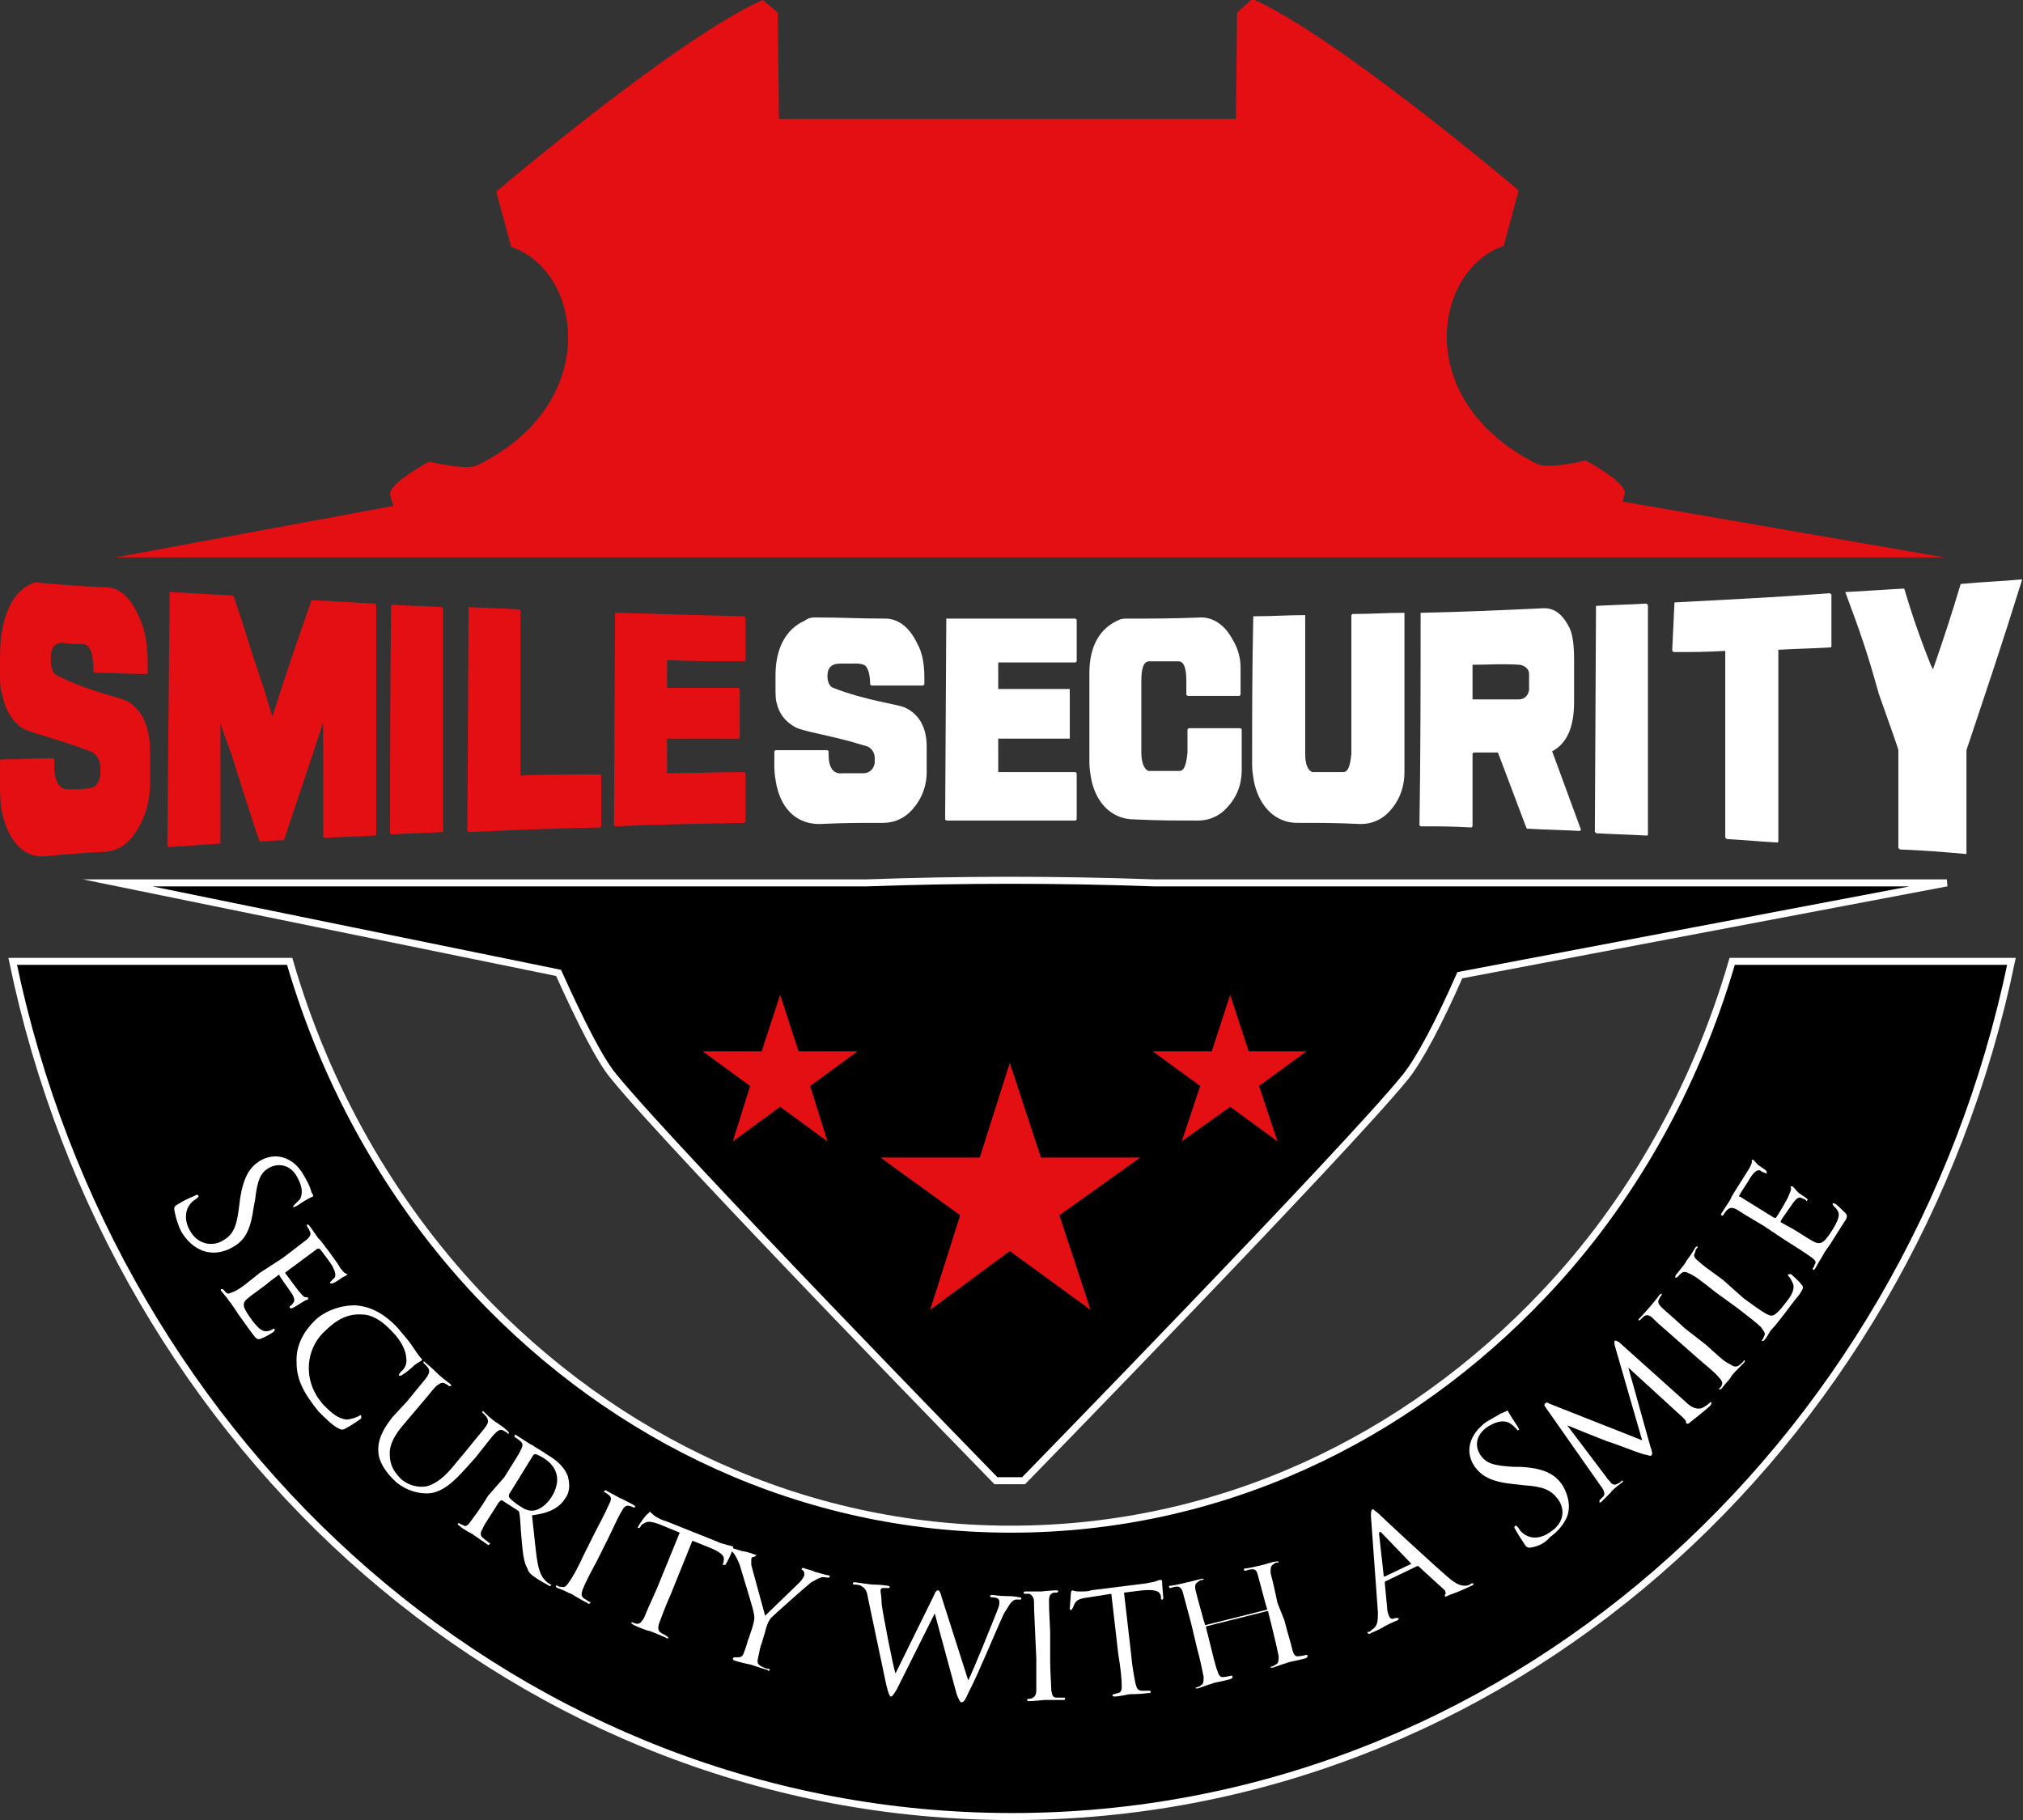
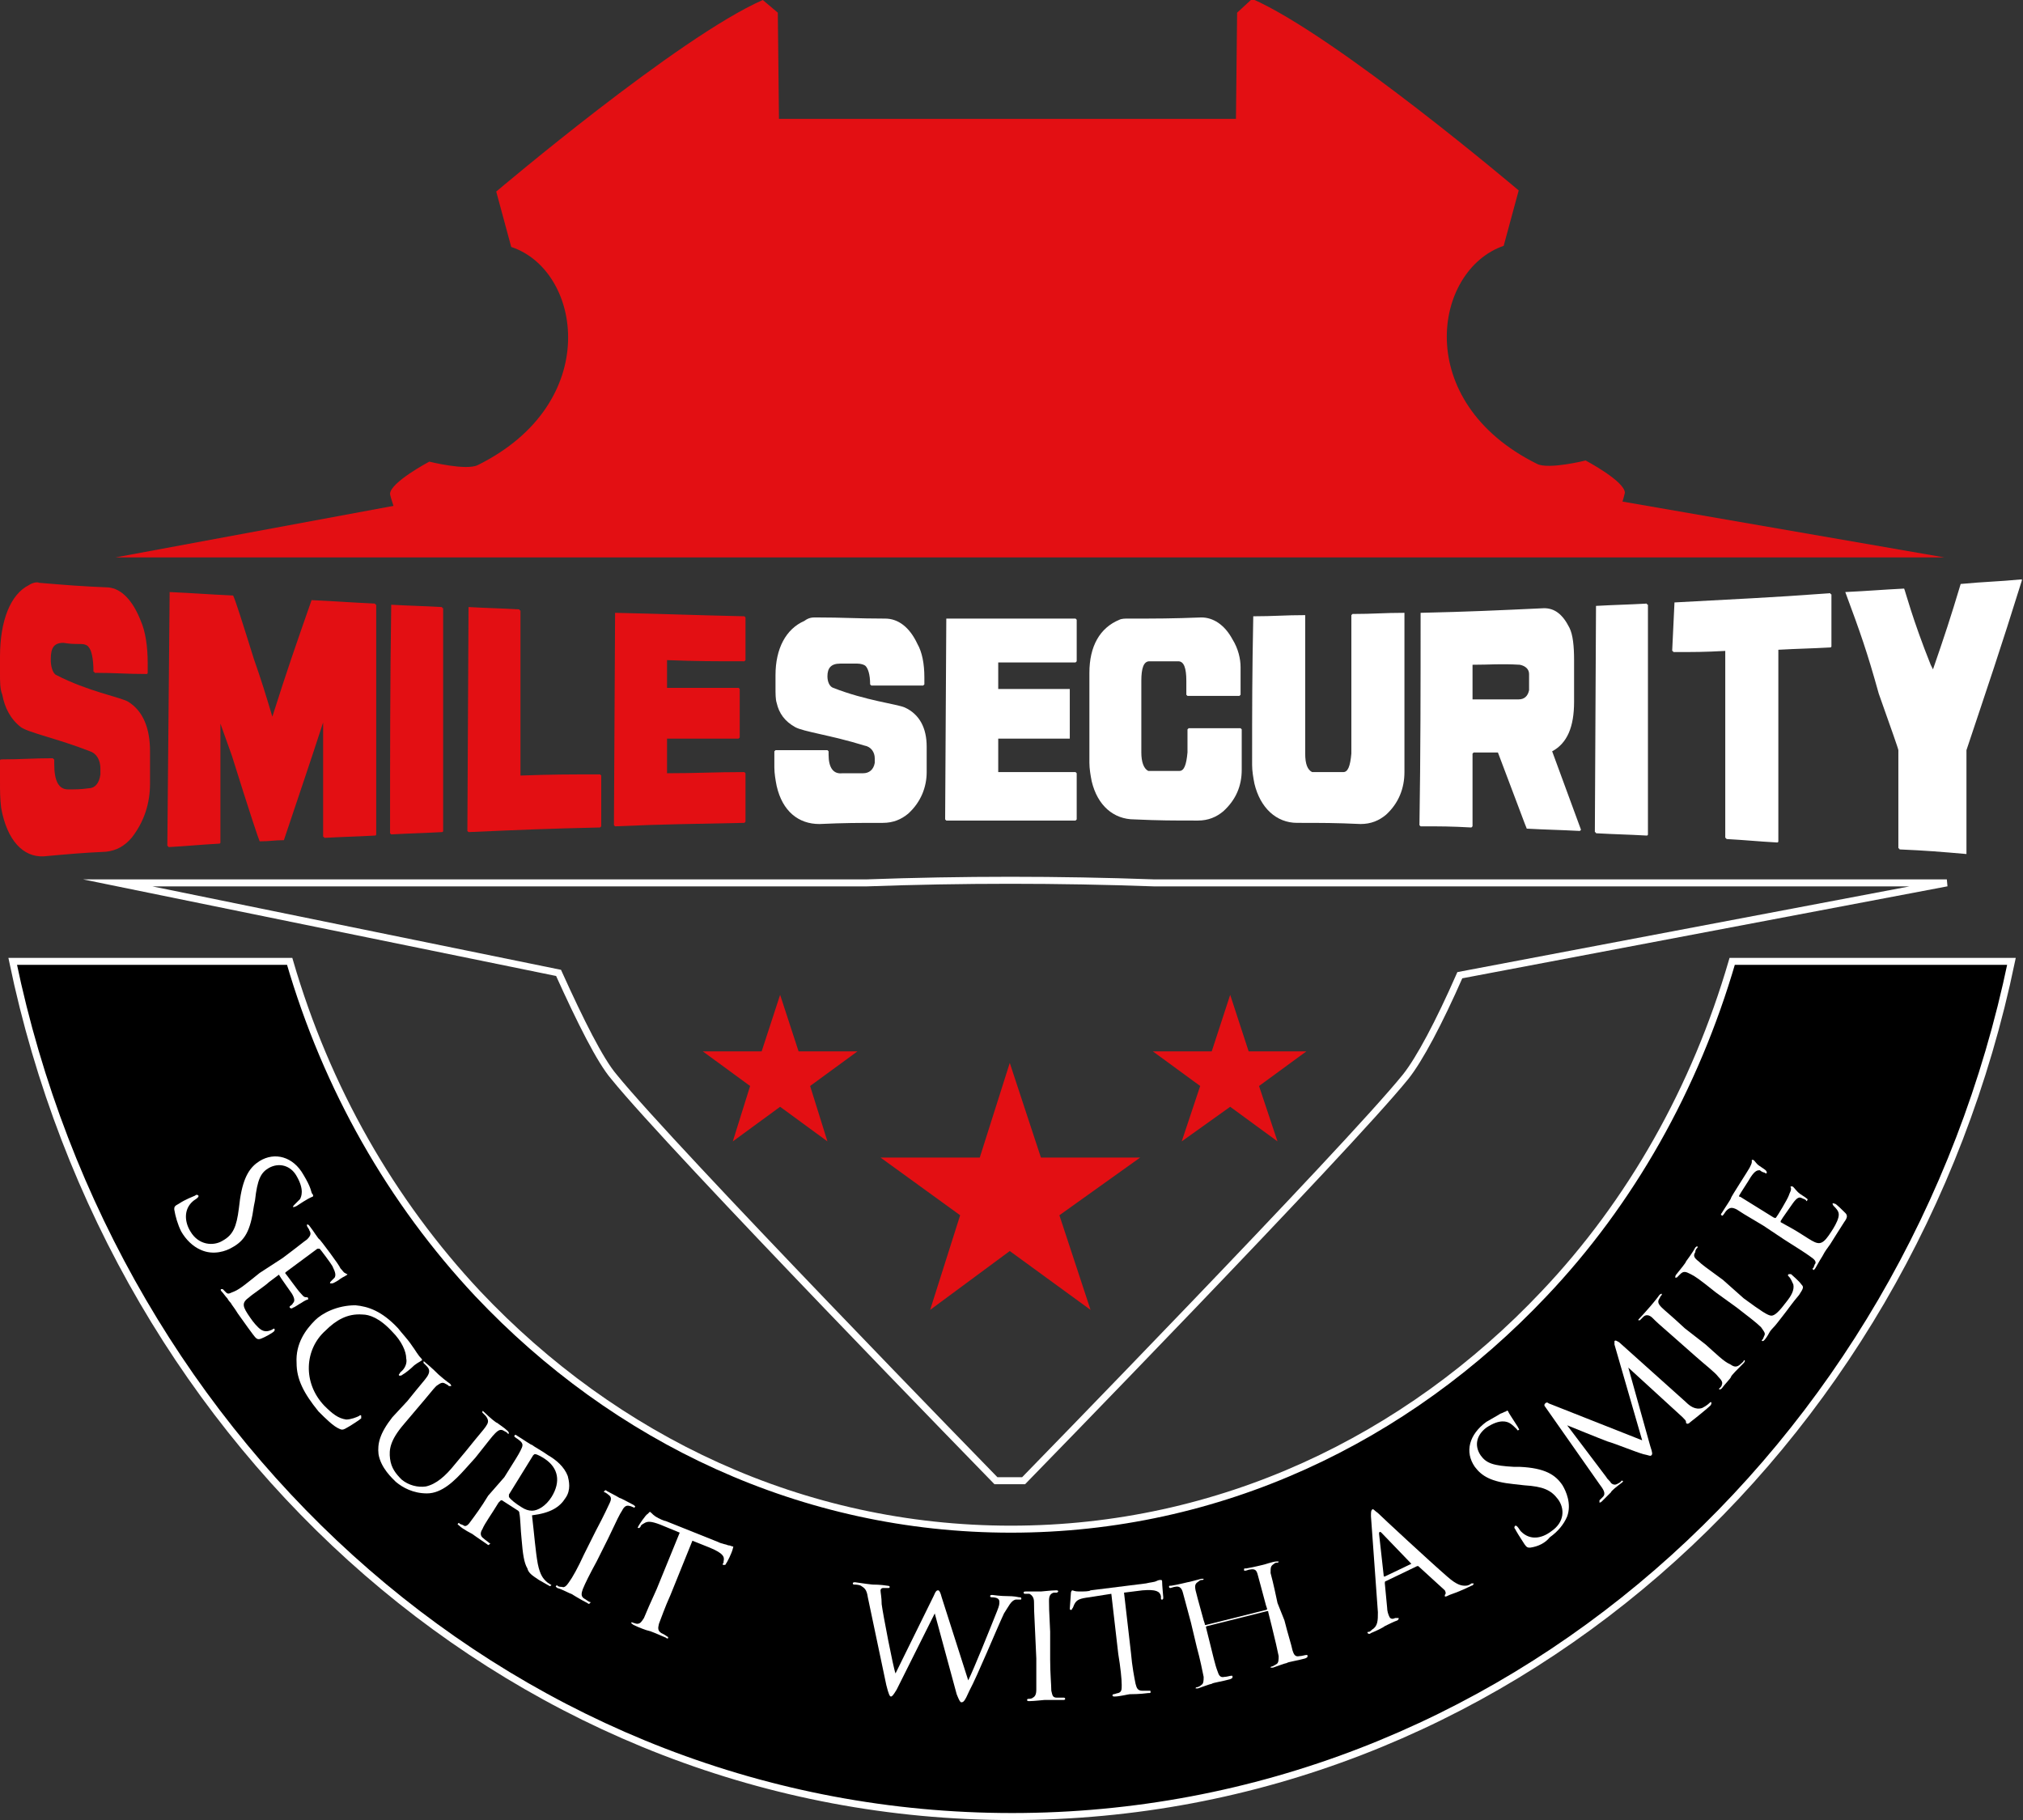
<svg xmlns="http://www.w3.org/2000/svg" xmlns:xlink="http://www.w3.org/1999/xlink" version="1.1" id="Laag_1" x="0px" y="0px" viewBox="0 0 175.3 157.7" style="enable-background:new 0 0 175.3 157.7;" xml:space="preserve">
  <rect x="0" y="0" width="175.3" height="157.7" fill="#333333" stroke="none" />
  <style type="text/css">
	.st0{clip-path:url(#SVGID_2_);fill:#E30F13;}
	.st1{clip-path:url(#SVGID_2_);fill:#FFFFFF;}
	.st2{fill:#E30F13;}
	.st3{clip-path:url(#SVGID_4_);}
	.st4{clip-path:url(#SVGID_4_);fill:none;stroke:#FFFFFF;stroke-width:0.607;stroke-miterlimit:10;}
	.st5{clip-path:url(#SVGID_6_);}
	.st6{clip-path:url(#SVGID_6_);fill:none;stroke:#FFFFFF;stroke-width:0.607;stroke-miterlimit:10;}
	.st7{clip-path:url(#SVGID_6_);fill:#FFFFFF;}
</style>
  <g>
    <defs>
      <rect id="SVGID_1_" width="175.3" height="157.7" />
    </defs>
    <clipPath id="SVGID_2_">
      <use xlink:href="#SVGID_1_" style="overflow:visible;" />
    </clipPath>
    <path class="st0" d="M3.4,50.5c2.4,0.2,3.6,0.3,6,0.4c1.1,0.1,2.1,1.1,2.8,2.9c0.4,0.9,0.6,2.2,0.6,3.7v0.8c0,0,0,0.1-0.1,0.1   c-1.8,0-2.7-0.1-4.5-0.1c0,0,0-0.1-0.1-0.1c0-1.2-0.2-1.9-0.4-2.1c-0.1-0.2-0.4-0.3-0.7-0.3c-0.6,0-0.9,0-1.5-0.1   c-0.8,0-1.1,0.4-1.1,1.4v0.1c0,0.6,0.2,1.2,0.5,1.3c2.7,1.4,5.5,1.9,6.2,2.3c1.3,0.8,1.9,2.3,1.9,4.3c0,1.1,0,1.7,0,2.8   c0,1.7-0.5,3.3-1.6,4.7c-0.6,0.7-1.3,1.1-2.2,1.2C7.1,73.9,6,74,3.8,74.2c-1.8,0.1-3.2-1.4-3.7-4.2C0,69.2,0,68.5,0,67.7v-1.8   c0,0,0-0.1,0.1-0.1c1.8,0,2.7-0.1,4.5-0.1c0,0,0,0.1,0.1,0.1c0,0.2,0,0.2,0,0.4c0,1.5,0.4,2.2,1.2,2.2c0.7,0,1.1,0,1.8-0.1   c0.5,0,0.9-0.4,1-1.2c0-0.2,0-0.3,0-0.5c0-0.7-0.3-1.3-0.9-1.5c-2.8-1.1-5.3-1.6-6-2.1c-0.9-0.7-1.4-1.7-1.6-2.8   C0,59.7,0,59.1,0,58.4v-1.5c0-3.1,0.9-5.4,2.5-6.2C2.8,50.5,3.2,50.4,3.4,50.5" />
    <path class="st0" d="M14.7,51.3c2.2,0.1,3.3,0.2,5.5,0.3c0.2,0.4,0.8,2.3,1.8,5.5c0.7,2,1,3,1.6,5c0,0,0,0,0,0   C24.9,58,25.6,56,27,52c2.2,0.1,3.3,0.2,5.5,0.3c0,0,0,0.1,0.1,0.1c0,6.6,0,13.3,0,19.9c0,0,0,0.1-0.1,0.1   c-1.8,0.1-2.6,0.1-4.4,0.2c0,0,0-0.1-0.1-0.1v-9.9c0,0,0,0,0,0c-1.3,4-2,6-3.4,10.2c-0.8,0-1.2,0.1-2.1,0.1   c-0.1-0.2-0.9-2.6-2.4-7.4c-0.4-1.1-0.6-1.7-1-2.8V73c0,0,0,0.1-0.1,0.1c-1.8,0.1-2.6,0.2-4.4,0.3c0,0,0-0.1-0.1-0.1L14.7,51.3   C14.7,51.3,14.7,51.3,14.7,51.3" />
    <path class="st0" d="M33.9,52.4c1.8,0.1,2.6,0.1,4.4,0.2c0,0,0,0.1,0.1,0.1V72c0,0,0,0.1-0.1,0.1c-1.8,0.1-2.6,0.1-4.4,0.2   c0,0,0,0-0.1-0.1C33.8,65.7,33.8,59.1,33.9,52.4C33.8,52.4,33.8,52.4,33.9,52.4" />
    <path class="st0" d="M40.6,52.6c1.8,0.1,2.6,0.1,4.4,0.2c0,0,0,0.1,0.1,0.1v14.3c2.8-0.1,4.1-0.1,6.9-0.1c0,0,0,0,0.1,0.1v4.4   c0,0,0,0-0.1,0.1c-4.6,0.1-6.8,0.2-11.4,0.4c0,0,0,0-0.1-0.1L40.6,52.6C40.6,52.7,40.6,52.7,40.6,52.6" />
    <path class="st0" d="M53.3,53.1c4.5,0.1,6.7,0.2,11.2,0.3c0,0,0,0,0.1,0.1v3.7c0,0,0,0-0.1,0.1c-2.7,0-4,0-6.7-0.1v2.4   c2.5,0,3.7,0,6.2,0c0,0,0,0,0.1,0.1v4.2c0,0,0,0-0.1,0.1c-2.5,0-3.7,0-6.2,0c0,1.2,0,1.8,0,3c2.7,0,4-0.1,6.7-0.1c0,0,0,0,0.1,0.1   v4.2c0,0,0,0-0.1,0.1c-4.5,0.1-6.7,0.1-11.2,0.3c0,0,0,0-0.1-0.1L53.3,53.1C53.3,53.2,53.3,53.1,53.3,53.1" />
    <path class="st1" d="M70.7,53.5c2.4,0,3.6,0.1,6,0.1c1.1,0,2.1,0.7,2.8,2.2c0.4,0.7,0.6,1.7,0.6,2.9v0.6c0,0,0,0-0.1,0.1   c-1.8,0-2.7,0-4.5,0c0,0,0,0-0.1-0.1c0-0.9-0.2-1.4-0.4-1.6c-0.1-0.1-0.4-0.2-0.7-0.2c-0.6,0-0.9,0-1.5,0c-0.8,0-1.1,0.4-1.1,1.1v0   c0,0.5,0.2,0.9,0.5,1c2.8,1.1,5.5,1.4,6.2,1.7c1.3,0.6,1.9,1.8,1.9,3.4v2.2c0,1.3-0.5,2.6-1.6,3.6c-0.6,0.5-1.3,0.8-2.2,0.8   c-2.2,0-3.3,0-5.5,0.1c-1.8,0-3.2-1.1-3.7-3.3c-0.1-0.5-0.2-1.1-0.2-1.6v-1.4c0,0,0,0,0.1-0.1c1.8,0,2.7,0,4.5,0c0,0,0,0,0.1,0.1   v0.3c0,1.1,0.4,1.7,1.2,1.6c0.7,0,1.1,0,1.8,0c0.5,0,0.9-0.3,1-0.9v-0.4c0-0.5-0.3-1-0.9-1.1c-2.9-0.9-5.3-1.2-6-1.6   c-0.9-0.5-1.4-1.2-1.6-2.1c-0.1-0.3-0.1-0.8-0.1-1.3v-1.1c0-2.3,0.9-4,2.5-4.7C70.1,53.5,70.4,53.5,70.7,53.5" />
    <path class="st1" d="M82,53.6c4.5,0,6.7,0,11.2,0c0,0,0,0,0.1,0.1v3.6c0,0,0,0-0.1,0.1c-2.7,0-4,0-6.7,0v2.3c2.5,0,3.7,0,6.2,0   c0,0,0,0,0,0.1v4.1c0,0,0,0,0,0.1c-2.5,0-3.7,0-6.2,0v2.9c2.7,0,4,0,6.7,0c0,0,0,0,0.1,0.1V71c0,0,0,0-0.1,0.1c-4.5,0-6.7,0-11.2,0   c0,0,0,0-0.1-0.1L82,53.6C81.9,53.6,82,53.6,82,53.6" />
    <path class="st1" d="M97.7,53.6c2.6,0,3.8,0,6.4-0.1c1,0,2,0.6,2.7,1.9c0.5,0.8,0.7,1.7,0.7,2.4v2.4c0,0,0,0-0.1,0.1   c-1.8,0-2.7,0-4.5,0c0,0,0,0-0.1-0.1V59c0-1.1-0.2-1.7-0.7-1.7c-1,0-1.5,0-2.5,0c-0.5,0-0.7,0.6-0.7,1.7v6.2c0,0.8,0.2,1.4,0.6,1.6   c1.1,0,1.6,0,2.7,0c0.4,0,0.6-0.5,0.7-1.6v-2c0,0,0,0,0.1-0.1c1.8,0,2.7,0,4.5,0c0,0,0,0,0.1,0.1v3.5c0,1.4-0.5,2.6-1.6,3.6   c-0.6,0.5-1.3,0.8-2.2,0.8c-2.2,0-3.3,0-5.5-0.1c-1.8,0-3.2-1.2-3.7-3.3c-0.1-0.5-0.2-1.1-0.2-1.6v-7.8c0-2.3,0.9-3.9,2.6-4.6   C97.2,53.6,97.5,53.6,97.7,53.6" />
    <path class="st1" d="M108.6,53.4c1.8,0,2.7-0.1,4.5-0.1c0,0,0,0,0,0.1v11.9c0,0.9,0.2,1.4,0.6,1.6c1.1,0,1.6,0,2.7,0   c0.4,0,0.6-0.5,0.7-1.6V53.3c0,0,0,0,0.1-0.1c1.8,0,2.7-0.1,4.5-0.1c0,0,0,0,0,0.1c0,5.5,0,8.2,0,13.7c0,1.4-0.5,2.7-1.6,3.7   c-0.6,0.5-1.3,0.8-2.2,0.8c-2.2-0.1-3.3-0.1-5.5-0.1c-1.8,0-3.2-1.3-3.7-3.4c-0.1-0.5-0.2-1.1-0.2-1.6   C108.5,61.2,108.5,58.6,108.6,53.4C108.5,53.5,108.5,53.5,108.6,53.4" />
    <path class="st1" d="M127.6,57.6v3c1.6,0,2.4,0,4,0c0.5,0,0.8-0.3,0.9-0.8v-1.4c0-0.4-0.3-0.7-0.8-0.8   C130,57.5,129.2,57.6,127.6,57.6 M123.1,53.1c4.3-0.1,6.4-0.2,10.7-0.4c0.9,0,1.6,0.5,2.2,1.7c0.3,0.6,0.4,1.6,0.4,2.8v3.6   c0,2.2-0.6,3.6-1.9,4.3v0c1,2.7,1.5,4.1,2.5,6.8c0,0,0,0-0.1,0.1c-1.9-0.1-2.8-0.1-4.6-0.2c-0.1-0.2-0.9-2.4-2.5-6.6c0,0,0,0,0,0   c-0.8,0-1.3,0-2.1,0c0,0,0,0-0.1,0.1c0,2.5,0,3.8,0,6.3c0,0,0,0-0.1,0.1c-1.8-0.1-2.6-0.1-4.4-0.1c0,0,0,0-0.1-0.1   C123.1,65.4,123.1,59.3,123.1,53.1C123.1,53.1,123.1,53.1,123.1,53.1" />
    <path class="st1" d="M138.3,52.5c1.8-0.1,2.6-0.1,4.4-0.2c0,0,0,0.1,0.1,0.1c0,6.6,0,13.3,0,19.9c0,0,0,0.1-0.1,0.1   c-1.8-0.1-2.6-0.1-4.4-0.2c0,0,0-0.1-0.1-0.1L138.3,52.5C138.3,52.6,138.3,52.6,138.3,52.5" />
    <path class="st1" d="M145.1,52.2c5.4-0.3,8.1-0.4,13.5-0.8c0,0,0,0.1,0.1,0.1V56c0,0,0,0.1-0.1,0.1c-1.8,0.1-2.7,0.1-4.5,0.2   c0,5.5,0,11.1,0,16.6c0,0,0,0.1-0.1,0.1c-1.8-0.1-2.6-0.2-4.4-0.3c0,0,0-0.1-0.1-0.1c0-5.4,0-10.8,0-16.2c-1.8,0.1-2.7,0.1-4.5,0.1   c0,0,0-0.1-0.1-0.1L145.1,52.2C145,52.2,145,52.2,145.1,52.2" />
    <path class="st1" d="M159.9,51.3c2.1-0.1,3.1-0.2,5.1-0.3c0.1,0.2,0.7,2.6,2.3,6.6c0.1,0.2,0.2,0.4,0.2,0.4c0,0,0,0,0,0   c1-2.9,1.5-4.4,2.4-7.4c2.1-0.2,3.2-0.2,5.3-0.4v0.1c-1.9,6.1-2.9,9-4.8,14.7c0,3.4,0,5.1,0,8.4c0,0.2,0,0.3,0,0.6c0,0,0,0,0,0   c-2.3-0.2-3.5-0.3-5.8-0.4c0,0,0-0.1-0.1-0.1V65c0-0.1-0.6-1.8-1.7-4.9C161.8,56.5,161.2,54.8,159.9,51.3L159.9,51.3z" />
    <path class="st0" d="M139.3,47.3c1-2.7,1.5-4.5,1.5-4.6c0-1-3.4-2.8-3.4-2.8s-3.2,0.8-4.2,0.3c-10.9-5.4-9-16.8-2.9-18.9l1.3-4.8   c0,0-15.8-13.4-23.1-16.6l-1.3,1.2l-0.1,9.2H67.5l-0.1-9.2L66.1,0C58.8,3.2,43,16.6,43,16.6l1.3,4.8c6.1,2,8,13.5-2.9,18.9   c-1,0.5-4.2-0.3-4.2-0.3s-3.4,1.8-3.4,2.8c0,0.2,0.6,2,1.5,4.6H139.3z" />
  </g>
  <polygon class="st2" points="10,48.3 168.5,48.3 86.6,34.1 " />
  <g>
    <defs>
      <rect id="SVGID_3_" x="0.2" width="175.3" height="157.7" />
    </defs>
    <clipPath id="SVGID_4_">
      <use xlink:href="#SVGID_3_" style="overflow:visible;" />
    </clipPath>
-     <path class="st3" d="M75.1,76.5H10.2l38.2,7.8c1.9,4.2,3.6,7.6,4.8,9c5.1,6.3,33.1,35,33.1,35h1.2h1.2c0,0,28-28.7,33.1-35   c1.2-1.5,2.9-4.7,4.7-8.8l42.2-8H100C91.7,76.2,83.4,76.2,75.1,76.5" />
    <path class="st4" d="M75.1,76.5H10.2l38.2,7.8c1.9,4.2,3.6,7.6,4.8,9c5.1,6.3,33.1,35,33.1,35h1.2h1.2c0,0,28-28.7,33.1-35   c1.2-1.5,2.9-4.7,4.7-8.8l42.2-8H100C91.7,76.2,83.4,76.2,75.1,76.5z" />
  </g>
  <polygon class="st2" points="87.5,92.1 90.2,100.3 98.8,100.3 91.8,105.3 94.5,113.5 87.5,108.4 80.6,113.5 83.2,105.3 76.3,100.3   84.9,100.3 " />
  <polygon class="st2" points="106.6,86.2 108.2,91.1 113.2,91.1 109.1,94.1 110.7,98.9 106.6,95.9 102.4,98.9 104,94.1 99.9,91.1   105,91.1 " />
  <polygon class="st2" points="67.6,86.2 69.2,91.1 74.3,91.1 70.2,94.1 71.7,98.9 67.6,95.9 63.5,98.9 65,94.1 60.9,91.1 66,91.1 " />
  <g>
    <defs>
      <rect id="SVGID_5_" width="175.3" height="157.7" />
    </defs>
    <clipPath id="SVGID_6_">
      <use xlink:href="#SVGID_5_" style="overflow:visible;" />
    </clipPath>
    <path class="st5" d="M150.1,83.3c-3.2,11-8.8,20.9-16.3,28.8c-11.9,12.6-28.1,20.4-46.2,20.4c-18.1,0-34.3-7.8-46.2-20.4   c-7.5-8-13.1-17.8-16.3-28.8H1.1c8.8,42.4,44.2,74.1,86.6,74.1c42.4,0,77.8-31.7,86.6-74.1H150.1z" />
    <path class="st6" d="M150.1,83.3c-3.2,11-8.8,20.9-16.3,28.8c-11.9,12.6-28.1,20.4-46.2,20.4c-18.1,0-34.3-7.8-46.2-20.4   c-7.5-8-13.1-17.8-16.3-28.8H1.1c8.8,42.4,44.2,74.1,86.6,74.1c42.4,0,77.8-31.7,86.6-74.1H150.1z" />
    <path class="st7" d="M15.1,104.8c0-0.2,0-0.3,0.4-0.5c0.6-0.4,1.2-0.6,1.4-0.7c0.1-0.1,0.2-0.1,0.3,0c0,0.1,0,0.1-0.1,0.2   c-0.1,0.1-0.3,0.2-0.4,0.3c-0.8,0.7-0.7,1.8-0.2,2.6c0.7,1.2,2,1.3,2.8,0.8c0.9-0.5,1.2-1.2,1.4-2.8l0.1-0.8c0.3-2,0.9-2.8,1.7-3.3   c1.3-0.8,2.9-0.4,3.8,1.2c0.3,0.5,0.5,0.9,0.6,1.2c0.1,0.3,0.1,0.4,0.2,0.5c0.1,0.1,0,0.1,0,0.2c-0.1,0-0.5,0.2-1.4,0.8   c-0.2,0.1-0.3,0.1-0.3,0.1c0-0.1,0-0.1,0.1-0.2c0.1-0.1,0.4-0.4,0.5-0.5c0.1-0.2,0.4-0.8-0.3-2c-0.5-0.9-1.5-1.2-2.4-0.7   c-0.7,0.4-1,1-1.2,2.8l-0.1,0.5c-0.3,2.2-0.8,3-1.9,3.6c-0.5,0.3-1.6,0.7-2.7,0.2c-0.7-0.3-1.3-0.9-1.7-1.6   C15.4,106.1,15.2,105.4,15.1,104.8" />
    <path class="st7" d="M24.5,109c1.6-1.2,1.8-1.4,2.1-1.6c0.3-0.3,0.4-0.5,0.2-0.8c0-0.1-0.2-0.3-0.2-0.4c0,0,0-0.1,0-0.1   c0.1,0,0.1,0,0.2,0.1c0.4,0.5,0.8,1.2,0.9,1.2c0.1,0.1,1.7,2.2,1.8,2.5c0.2,0.2,0.3,0.4,0.4,0.4c0,0,0.1,0.1,0.2,0.1   c0,0,0,0.1-0.1,0.1c-0.1,0.1-0.2,0.1-0.5,0.3c-0.1,0.1-0.6,0.4-0.7,0.4c-0.1,0-0.1,0-0.2,0c0-0.1,0-0.1,0.1-0.2   c0.1-0.1,0.2-0.2,0.3-0.3c0.1-0.2,0.1-0.4-0.2-1c-0.1-0.2-1-1.4-1.1-1.5c0,0-0.1,0-0.2,0l-2.7,2c-0.1,0.1-0.1,0.1-0.1,0.1   c0.1,0.1,1.1,1.5,1.3,1.7c0.2,0.2,0.3,0.4,0.5,0.4c0.1,0,0.2,0,0.2,0.1c0,0,0,0.1,0,0.1c-0.1,0-0.3,0.1-0.6,0.3   c-0.2,0.1-0.6,0.4-0.7,0.4c-0.1,0.1-0.2,0.1-0.3,0c0,0,0-0.1,0-0.1c0.1-0.1,0.2-0.1,0.3-0.3c0.1-0.1,0.2-0.3-0.1-0.8   c-0.2-0.3-1-1.4-1.1-1.6c0-0.1-0.1,0-0.1,0l-0.8,0.6c-0.3,0.3-1.5,1.1-1.7,1.3c-0.7,0.5-0.6,0.8,0.1,1.8c0.2,0.3,0.6,0.8,0.9,1   c0.3,0.2,0.6,0.2,1,0c0.1-0.1,0.2-0.1,0.2,0c0,0.1,0,0.1-0.1,0.2c-0.1,0.1-0.8,0.5-1.1,0.6c-0.3,0.1-0.4,0-0.7-0.4   c-0.6-0.8-1-1.4-1.3-1.8c-0.3-0.5-0.5-0.7-0.6-0.9c0,0-0.2-0.2-0.3-0.4c-0.2-0.2-0.3-0.4-0.5-0.6c-0.1-0.1-0.1-0.2,0-0.2   c0,0,0.1,0,0.1,0c0.1,0.1,0.2,0.2,0.3,0.3c0.2,0.2,0.4,0,0.7-0.1c0.5-0.2,1.2-0.8,2.2-1.6L24.5,109z" />
    <path class="st7" d="M25.7,118.1c-0.1-1.7,0.8-2.9,1.6-3.7c0.6-0.6,1.9-1.3,3.5-1.3c1.1,0.1,2.3,0.5,3.7,2c0.3,0.4,0.8,0.9,1.2,1.5   c0.3,0.4,0.5,0.8,0.8,1.1c0.1,0.1,0.1,0.2,0,0.2c-0.1,0.1-0.2,0.1-0.6,0.4c-0.3,0.3-0.8,0.7-1,0.8c-0.1,0.1-0.2,0.1-0.3,0.1   c-0.1-0.1,0-0.1,0.1-0.3c0.4-0.3,0.6-0.8,0.5-1.2c0-0.6-0.4-1.5-1.2-2.3c-1.1-1.2-2-1.5-2.6-1.5c-1.3-0.1-2.3,0.5-3.2,1.4   c-1.8,1.6-2,4.5-0.1,6.5c0.7,0.7,1.2,1.1,1.9,1.2c0.4,0,0.9-0.2,1.1-0.3c0.1-0.1,0.2-0.1,0.2,0c0,0,0,0.1,0,0.2   c-0.1,0.1-1,0.7-1.4,0.9c-0.2,0.1-0.3,0.1-0.5,0c-0.5-0.2-1.2-0.9-1.8-1.5C26.3,120.7,25.7,119.5,25.7,118.1" />
    <path class="st7" d="M35.3,121.4c1.2-1.5,1.5-1.8,1.7-2.1c0.2-0.3,0.3-0.6,0-0.9c-0.1-0.1-0.2-0.2-0.3-0.3c0,0,0-0.1,0-0.1   c0-0.1,0.1,0,0.2,0.1c0.5,0.4,1,0.9,1.1,1c0.1,0.1,0.7,0.6,1,0.8c0.1,0.1,0.1,0.2,0.1,0.2c0,0-0.1,0-0.2,0   c-0.1-0.1-0.1-0.1-0.3-0.2c-0.3-0.2-0.5,0-0.8,0.2c-0.3,0.3-0.5,0.6-1.7,2l-1.1,1.3c-1.2,1.4-1.3,2.2-1.2,3c0.1,0.8,0.5,1.3,1,1.8   c0.6,0.5,1.4,0.7,2.1,0.6c0.9-0.2,1.7-0.9,2.5-1.9l1-1.2c1.2-1.5,1.5-1.8,1.7-2.1c0.2-0.3,0.3-0.5,0-0.9c-0.1-0.1-0.2-0.2-0.3-0.3   c0,0,0-0.1,0-0.1c0-0.1,0.1,0,0.2,0.1c0.4,0.4,1,0.9,1.1,0.9c0.1,0.1,0.6,0.4,0.9,0.7c0.1,0.1,0.1,0.2,0.1,0.2c0,0-0.1,0.1-0.1,0   c-0.1-0.1-0.1-0.1-0.3-0.2c-0.3-0.2-0.5-0.1-0.8,0.2c-0.3,0.3-0.5,0.6-1.7,2.1l-0.9,1c-0.9,1-2,2.1-3.3,2.1c-1.2,0-2.1-0.5-2.7-1   c-0.3-0.3-1.3-1.2-1.5-2.4c-0.1-0.9,0.1-1.8,1.2-3.2L35.3,121.4z" />
    <path class="st7" d="M44.1,129.5c0,0.1,0,0.1,0,0.2c0.1,0.2,0.6,0.6,1.1,0.9c0.3,0.2,0.6,0.3,0.9,0.3c0.5,0,1.2-0.4,1.7-1.2   c0.8-1.3,0.6-2.5-0.6-3.3c-0.3-0.2-0.7-0.4-0.8-0.4c-0.1,0-0.1,0-0.2,0.1L44.1,129.5z M43.7,128c1-1.6,1.2-1.9,1.4-2.3   c0.2-0.4,0.3-0.6-0.1-0.9c-0.1-0.1-0.3-0.2-0.4-0.3c0,0-0.1-0.1,0-0.1c0-0.1,0.1-0.1,0.2,0c0.5,0.3,1.2,0.8,1.3,0.8   c0.1,0.1,1,0.6,1.4,0.9c0.7,0.4,1.4,1,1.7,1.8c0.1,0.4,0.3,1.2-0.2,1.9c-0.5,0.8-1.3,1.3-2.9,1.5c0.2,1.7,0.3,3.1,0.5,4.2   c0.2,1,0.5,1.3,0.7,1.5c0.2,0.2,0.3,0.2,0.4,0.3c0.1,0,0.1,0.1,0,0.1c0,0.1-0.1,0-0.3-0.1l-0.7-0.4c-0.6-0.4-0.9-0.6-1-1   c-0.3-0.5-0.4-1.3-0.5-2.5c-0.1-0.9-0.1-1.9-0.2-2.3c0-0.1,0-0.1-0.1-0.2l-1.4-0.9c0,0-0.1,0-0.1,0l-0.2,0.2   c-0.6,1-1.2,1.8-1.4,2.3c-0.2,0.3-0.2,0.6,0.1,0.8c0.1,0.1,0.4,0.3,0.5,0.4c0.1,0,0.1,0.1,0,0.1c0,0.1-0.1,0.1-0.2,0   c-0.6-0.4-1.3-0.9-1.3-0.9c0,0-0.8-0.4-1.1-0.7c-0.1-0.1-0.2-0.1-0.1-0.2c0,0,0.1-0.1,0.1,0c0.1,0.1,0.3,0.1,0.4,0.2   c0.2,0.1,0.4-0.1,0.6-0.4c0.3-0.4,0.9-1.2,1.5-2.2L43.7,128z" />
    <path class="st7" d="M51.7,135.3c-0.6,1.1-1,1.9-1.2,2.4c-0.1,0.3-0.2,0.6,0.1,0.8c0.2,0.1,0.4,0.3,0.5,0.3c0.1,0,0.1,0.1,0,0.1   c0,0.1-0.1,0.1-0.2,0c-0.6-0.3-1.4-0.8-1.4-0.8c-0.1,0-0.8-0.4-1.2-0.5c-0.1-0.1-0.2-0.1-0.1-0.2c0,0,0.1-0.1,0.1,0   c0.1,0.1,0.3,0.1,0.4,0.1c0.2,0.1,0.4-0.1,0.6-0.4c0.3-0.4,0.8-1.3,1.3-2.4l1-2c0.9-1.7,1-2,1.2-2.4c0.2-0.4,0.2-0.6-0.1-0.8   c-0.1-0.1-0.3-0.2-0.3-0.2c-0.1,0-0.1-0.1,0-0.1c0-0.1,0.1-0.1,0.2,0c0.4,0.2,1.1,0.6,1.1,0.6c0.1,0,0.8,0.4,1.2,0.6   c0.1,0.1,0.2,0.1,0.1,0.2c0,0-0.1,0.1-0.1,0c-0.1,0-0.2-0.1-0.3-0.1c-0.3-0.1-0.5,0-0.7,0.4c-0.2,0.3-0.4,0.7-1.2,2.4L51.7,135.3z" />
    <path class="st7" d="M58.1,138.2c-0.5,1.1-0.8,2-1,2.5c-0.1,0.4-0.1,0.6,0.2,0.8c0.2,0.1,0.4,0.2,0.5,0.3c0.1,0,0.1,0.1,0.1,0.1   c0,0.1-0.1,0.1-0.2,0c-0.7-0.3-1.4-0.6-1.5-0.6c-0.1,0-0.9-0.3-1.3-0.5c-0.1-0.1-0.2-0.1-0.2-0.2c0,0,0.1-0.1,0.1,0   c0.1,0,0.3,0.1,0.4,0.1c0.3,0,0.4-0.2,0.6-0.5c0.2-0.5,0.6-1.4,1.1-2.5l2-4.9l-1.7-0.7c-0.8-0.3-1.1-0.3-1.4-0.1   c-0.2,0.1-0.3,0.2-0.3,0.3c-0.1,0.1-0.1,0.1-0.2,0.1c0,0-0.1-0.1,0-0.1c0-0.1,0.7-1.1,0.8-1.1c0.1-0.1,0.2-0.2,0.2-0.2   c0.1,0,0.2,0.2,0.5,0.4c0.3,0.2,0.8,0.4,0.9,0.4l4.5,1.8c0.4,0.2,0.7,0.2,0.9,0.3c0.2,0,0.3,0.1,0.4,0.1c0.1,0,0,0.1,0,0.2   c-0.1,0.4-0.5,1.2-0.6,1.3c0,0.1-0.1,0.1-0.2,0.1s-0.1-0.1,0-0.2l0-0.1c0.1-0.4,0-0.7-1.2-1.2l-1.5-0.6L58.1,138.2z" />
-     <path class="st7" d="M65.2,141c0.2-0.7,0.2-0.9,0.1-1.3c0-0.2-1-3.4-1.2-4.1c-0.2-0.5-0.4-0.9-0.6-1.1c-0.2-0.2-0.4-0.3-0.5-0.3   c-0.1,0-0.1-0.1-0.1-0.2c0-0.1,0.1-0.1,0.2,0c0.2,0.1,1.2,0.4,1.2,0.4c0.1,0,0.6,0.1,1.1,0.3c0.1,0,0.2,0.1,0.1,0.1   c0,0-0.1,0.1-0.2,0.1c-0.1,0-0.2,0.1-0.2,0.2c0,0.2,0,0.3,0,0.5l1.2,4.4c0.4-0.4,2.7-2.6,3-2.9c0.2-0.2,0.3-0.4,0.4-0.6   c0-0.2,0-0.3-0.1-0.4c-0.1-0.1-0.2-0.1-0.1-0.2c0,0,0.1-0.1,0.2,0c0.3,0.1,0.8,0.2,0.9,0.3c0.1,0,1,0.3,1.2,0.3   c0.1,0,0.1,0.1,0.1,0.1c0,0.1-0.1,0.1-0.2,0.1c-0.1,0-0.4-0.1-0.6,0c-0.3,0.1-0.4,0.2-0.8,0.4c-0.5,0.4-3.1,2.7-3.5,3.1   c-0.3,0.4-0.4,0.8-0.5,1.2l-0.3,1c-0.1,0.2-0.2,0.7-0.3,1.2c-0.1,0.4-0.1,0.6,0.3,0.8c0.2,0.1,0.4,0.2,0.6,0.2   c0.1,0,0.1,0.1,0.1,0.1c0,0.1-0.1,0.1-0.2,0c-0.7-0.2-1.5-0.5-1.6-0.5c-0.1,0-0.9-0.2-1.2-0.3c-0.1,0-0.2-0.1-0.2-0.2   c0,0,0.1-0.1,0.1-0.1c0.1,0,0.3,0,0.4,0c0.3,0,0.4-0.2,0.5-0.5c0.2-0.5,0.3-1,0.4-1.2L65.2,141z" />
    <path class="st7" d="M83.9,145.6L83.9,145.6c0.5-1,1.9-4.5,2.5-6c0.2-0.5,0.2-0.6,0.2-0.8c0-0.2-0.1-0.4-0.7-0.4   c-0.1,0-0.1-0.1-0.1-0.1c0-0.1,0.1-0.1,0.2-0.1c0.7,0.1,1.2,0.1,1.3,0.1c0.1,0,0.6,0,1,0.1c0.1,0,0.2,0,0.2,0.1   c0,0.1,0,0.1-0.1,0.1c0,0-0.3,0-0.4,0c-0.4,0.1-0.6,0.6-1,1.2c-0.7,1.5-2.3,5.4-3,6.7c-0.4,0.9-0.5,1-0.7,1c-0.1,0-0.2-0.2-0.4-0.7   l-1.9-7c-0.5,1-2.7,5.4-3.3,6.6c-0.3,0.5-0.4,0.6-0.5,0.6c-0.1,0-0.2-0.2-0.4-1l-1.6-7.6c-0.1-0.7-0.3-0.8-0.6-1   c-0.2-0.1-0.5-0.1-0.6-0.1c-0.1,0-0.1-0.1-0.1-0.1c0-0.1,0.1-0.1,0.2-0.1c0.7,0.1,1.4,0.2,1.5,0.2c0.1,0,0.7,0,1.3,0.1   c0.2,0,0.2,0.1,0.2,0.1c0,0.1-0.1,0.1-0.1,0.1c-0.1,0-0.3,0-0.5,0c-0.1,0-0.2,0.1-0.2,0.2c0,0.2,0.1,0.6,0.1,1.2   c0.1,0.8,1,5.5,1.2,6l0,0l3.3-6.7c0.2-0.5,0.3-0.5,0.4-0.5c0.1,0,0.2,0.2,0.3,0.6L83.9,145.6z" />
    <path class="st7" d="M91,143.8c0,1.2,0.1,2.2,0.1,2.7c0.1,0.4,0.1,0.6,0.5,0.6c0.2,0,0.5,0,0.6,0c0.1,0,0.1,0.1,0.1,0.1   c0,0.1-0.1,0.1-0.2,0.1c-0.7,0-1.6,0-1.6,0c-0.1,0-0.9,0.1-1.3,0.1c-0.1,0-0.2,0-0.2-0.1c0,0,0-0.1,0.1-0.1c0.1,0,0.3,0,0.4-0.1   c0.2-0.1,0.3-0.3,0.3-0.7c0-0.5,0-1.5,0-2.7l-0.1-2.2c-0.1-1.9-0.1-2.3-0.1-2.7c0-0.4-0.2-0.6-0.4-0.7c-0.1,0-0.3,0-0.4,0   c-0.1,0-0.1-0.1-0.1-0.1c0-0.1,0.1-0.1,0.2-0.1c0.4,0,1.2,0,1.3,0c0.1,0,0.9-0.1,1.3-0.1c0.1,0,0.2,0,0.2,0.1c0,0-0.1,0.1-0.1,0.1   c-0.1,0-0.2,0-0.3,0c-0.3,0.1-0.4,0.3-0.4,0.7c0,0.4,0,0.8,0.1,2.7L91,143.8z" />
    <path class="st7" d="M98,143.2c0.1,1.2,0.3,2.2,0.4,2.7c0.1,0.4,0.2,0.6,0.6,0.6c0.2,0,0.5,0,0.6,0c0.1,0,0.1,0,0.1,0.1   c0,0.1,0,0.1-0.2,0.1c-0.7,0.1-1.5,0.1-1.6,0.1c-0.1,0-0.9,0.2-1.3,0.2c-0.1,0-0.2,0-0.2-0.1c0,0,0-0.1,0.1-0.1   c0.1,0,0.3-0.1,0.4-0.1c0.3-0.1,0.3-0.3,0.3-0.7c0-0.5-0.1-1.5-0.3-2.7l-0.6-5.2l-1.9,0.3c-0.8,0.1-1.1,0.2-1.3,0.6   c-0.1,0.2-0.1,0.3-0.2,0.4c0,0.1-0.1,0.1-0.1,0.1c0,0-0.1,0-0.1-0.1c0-0.1,0.1-1.3,0.1-1.4c0-0.1,0.1-0.2,0.1-0.2   c0.1,0,0.2,0.1,0.6,0.1c0.4,0,0.9,0,1-0.1l4.8-0.6c0.4-0.1,0.7-0.1,0.9-0.2c0.2-0.1,0.3-0.1,0.4-0.1c0.1,0,0.1,0.1,0.1,0.1   c0,0.4,0.1,1.3,0.1,1.4c0,0.1,0,0.2-0.1,0.2c-0.1,0-0.1,0-0.1-0.2l0-0.1c-0.1-0.4-0.4-0.6-1.6-0.5l-1.6,0.2L98,143.2z" />
    <path class="st7" d="M111.3,140.4c0.3,1.2,0.6,2.1,0.7,2.6c0.1,0.3,0.2,0.6,0.6,0.5c0.2,0,0.5-0.1,0.6-0.1c0.1,0,0.1,0,0.1,0.1   c0,0.1,0,0.1-0.2,0.2c-0.7,0.2-1.5,0.3-1.6,0.4c-0.1,0-0.9,0.3-1.2,0.4c-0.1,0-0.2,0-0.2,0c0,0,0-0.1,0.1-0.1   c0.1,0,0.2-0.1,0.4-0.2c0.2-0.1,0.2-0.4,0.2-0.7c-0.1-0.5-0.3-1.4-0.6-2.6l-0.3-1.2c0-0.1,0-0.1-0.1-0.1l-5.2,1.3   c0,0-0.1,0-0.1,0.1l0.3,1.2c0.3,1.2,0.5,2.1,0.7,2.6c0.1,0.3,0.2,0.6,0.6,0.5c0.2,0,0.5-0.1,0.6-0.1c0.1,0,0.1,0,0.1,0.1   c0,0.1,0,0.1-0.2,0.2c-0.7,0.2-1.5,0.3-1.6,0.4c-0.1,0-0.9,0.3-1.2,0.4c-0.1,0-0.2,0-0.2,0c0,0,0-0.1,0.1-0.1   c0.1,0,0.3-0.1,0.4-0.2c0.2-0.1,0.2-0.4,0.2-0.7c-0.1-0.5-0.3-1.5-0.6-2.6l-0.5-2.1c-0.5-1.9-0.6-2.2-0.7-2.6   c-0.1-0.4-0.3-0.6-0.7-0.5c-0.1,0-0.3,0.1-0.4,0.1c0,0-0.1,0-0.1-0.1c0-0.1,0-0.1,0.2-0.1c0.6-0.1,1.4-0.3,1.4-0.3   c0.1,0,0.8-0.2,1.2-0.3c0.1,0,0.2,0,0.2,0c0,0,0,0.1-0.1,0.1c-0.1,0-0.2,0-0.3,0.1c-0.3,0.2-0.4,0.3-0.3,0.8   c0.1,0.4,0.2,0.8,0.7,2.6l0.1,0.3c0,0.1,0,0.1,0.1,0.1l5.2-1.3c0,0,0.1,0,0.1-0.1l-0.1-0.3c-0.5-1.9-0.6-2.2-0.7-2.6   c-0.1-0.4-0.2-0.6-0.7-0.5c-0.1,0-0.3,0.1-0.4,0.1c-0.1,0-0.1,0-0.1-0.1c0-0.1,0-0.1,0.2-0.1c0.6-0.1,1.4-0.3,1.4-0.3   c0.1,0,0.9-0.3,1.2-0.3c0.1,0,0.2,0,0.2,0c0,0,0,0.1-0.1,0.1c-0.1,0-0.2,0-0.3,0.1c-0.3,0.2-0.3,0.3-0.3,0.8   c0.1,0.4,0.2,0.7,0.6,2.6L111.3,140.4z" />
    <path class="st7" d="M122.3,135.5C122.4,135.5,122.4,135.5,122.3,135.5l-2.6-2.7c-0.1-0.1-0.2-0.1-0.2,0.1l0.4,3.6   c0,0.1,0,0.1,0.1,0.1L122.3,135.5z M118.8,131.4c0-0.4,0-0.5,0.1-0.6c0.1-0.1,0.2,0.1,0.5,0.3c0.4,0.4,4.5,4.2,6,5.5   c0.9,0.8,1.3,0.8,1.6,0.8c0.2,0,0.4-0.1,0.5-0.2c0.1,0,0.2,0,0.2,0c0,0.1-0.1,0.2-0.2,0.2c-0.2,0.1-1,0.5-1.9,0.8   c-0.2,0.1-0.4,0.2-0.4,0.1c0-0.1,0-0.1,0-0.1c0.1-0.1,0.1-0.2,0-0.4l-2.3-2.1c-0.1,0-0.1,0-0.1,0l-2.7,1.3c-0.1,0-0.1,0.1-0.1,0.2   l0.2,2.1c0,0.3,0.1,0.6,0.2,0.8c0.1,0.2,0.3,0.2,0.5,0.1l0.1,0c0.1,0,0.1,0,0.2,0c0,0.1,0,0.1-0.1,0.2c-0.3,0.1-0.9,0.4-1.1,0.5   c-0.1,0.1-0.7,0.4-1.2,0.6c-0.1,0.1-0.2,0.1-0.3,0c0-0.1,0-0.1,0.1-0.1c0.1,0,0.2-0.1,0.3-0.2c0.5-0.3,0.5-0.8,0.5-1.5L118.8,131.4   z" />
    <path class="st7" d="M132.6,134.1c-0.2,0-0.3,0-0.5-0.3c-0.4-0.6-0.7-1.1-0.8-1.3c-0.1-0.1-0.1-0.2,0-0.3c0.1,0,0.1,0,0.2,0.1   c0.1,0.1,0.2,0.3,0.3,0.4c0.8,0.8,1.8,0.6,2.6,0c1.2-0.8,1.2-2,0.6-2.8c-0.6-0.8-1.3-1.1-2.9-1.2l-0.9-0.1c-2-0.2-2.8-0.7-3.4-1.5   c-0.9-1.3-0.5-2.8,1-3.9c0.5-0.3,0.9-0.5,1.2-0.7c0.3-0.1,0.4-0.2,0.5-0.2c0.1-0.1,0.1-0.1,0.2,0c0,0.1,0.3,0.5,0.8,1.3   c0.1,0.2,0.2,0.3,0.1,0.3c-0.1,0.1-0.1,0-0.2-0.1c-0.1-0.1-0.4-0.4-0.6-0.5c-0.2-0.1-0.8-0.4-2,0.4c-0.8,0.6-1.1,1.5-0.5,2.4   c0.5,0.7,1.1,0.9,2.9,1l0.5,0c2.2,0.1,3.1,0.7,3.7,1.6c0.3,0.5,0.8,1.6,0.4,2.7c-0.3,0.7-0.8,1.3-1.5,1.8   C133.9,133.7,133.3,134,132.6,134.1" />
    <path class="st7" d="M146.1,121.5c0.3,0.3,0.8,0.7,1.4,0.5c0.4-0.2,0.6-0.4,0.7-0.5c0,0,0.1,0,0.1,0c0,0.1,0,0.2-0.1,0.3   c-0.2,0.2-1.3,1.1-1.7,1.4c-0.2,0.2-0.3,0.2-0.4,0.1c0,0,0-0.1,0-0.1c0-0.1-0.1-0.2-0.3-0.4l-4.7-4.3l0,0l1.9,6.8   c0.2,0.6,0.2,0.7,0.1,0.8c-0.1,0.1-0.2,0-0.7-0.1c-0.7-0.2-2.4-0.9-3.1-1.1c-0.8-0.3-3-1.2-3.5-1.4l0,0l3.4,4.5   c0.1,0.2,0.3,0.3,0.4,0.5c0.1,0.1,0.3,0.2,0.5,0.1c0.2-0.1,0.4-0.2,0.4-0.3c0,0,0.1,0,0.1,0c0.1,0.1,0,0.1-0.1,0.2   c-0.4,0.3-0.9,0.7-0.9,0.8c-0.1,0.1-0.5,0.5-0.8,0.8c-0.1,0.1-0.2,0.1-0.2,0.1c0,0,0-0.1,0-0.2c0.1-0.1,0.1-0.1,0.3-0.3   c0.3-0.3,0-0.7-0.3-1.1l-4.7-6.7c-0.1-0.1-0.1-0.2,0-0.3c0.1-0.1,0.2-0.1,0.3,0l8.1,3.2l-2.4-8.3c0-0.1,0-0.2,0-0.3   c0.1-0.1,0.2,0,0.4,0.1L146.1,121.5z" />
    <path class="st7" d="M147.8,116.5c0.9,0.8,1.6,1.5,2.1,1.7c0.3,0.2,0.5,0.3,0.8,0.1c0.1-0.1,0.4-0.3,0.4-0.4c0-0.1,0.1,0,0.1,0   c0,0,0,0.1-0.1,0.2c-0.5,0.5-1.1,1.1-1.1,1.2c0,0.1-0.6,0.7-0.8,1c-0.1,0.1-0.2,0.1-0.2,0.1c0,0-0.1-0.1,0-0.1   c0.1-0.1,0.2-0.2,0.2-0.3c0.1-0.2,0-0.4-0.3-0.7c-0.3-0.4-1.1-1-2-1.8l-1.7-1.5c-1.5-1.3-1.7-1.5-2-1.8c-0.3-0.3-0.6-0.3-0.8-0.1   c-0.1,0.1-0.2,0.2-0.3,0.3c0,0-0.1,0-0.1,0c-0.1,0,0-0.1,0.1-0.2c0.3-0.3,0.8-0.9,0.9-1c0,0,0.6-0.7,0.8-1c0.1-0.1,0.2-0.1,0.2-0.1   c0,0,0,0.1,0,0.1c-0.1,0.1-0.1,0.1-0.2,0.3c-0.2,0.3-0.1,0.5,0.2,0.8c0.3,0.3,0.6,0.5,2,1.8L147.8,116.5z" />
    <path class="st7" d="M151.1,112.5c1.5,1.1,2.1,1.5,2.4,1.5c0.3,0,0.7-0.4,1.3-1.2c0.4-0.5,0.7-1,0.6-1.5c-0.1-0.2-0.2-0.5-0.4-0.7   c-0.1-0.1-0.1-0.1,0-0.2c0,0,0.1,0,0.2,0c0.1,0.1,0.7,0.6,0.9,0.9c0.2,0.2,0.2,0.3-0.2,0.9c-0.6,0.7-1,1.3-1.4,1.8   c-0.4,0.5-0.6,0.8-0.9,1.1c0,0-0.2,0.2-0.3,0.4c-0.1,0.2-0.3,0.5-0.4,0.6c-0.1,0.1-0.1,0.1-0.2,0.1c0,0-0.1-0.1,0-0.1   c0.1-0.1,0.1-0.2,0.2-0.4c0.1-0.2-0.1-0.4-0.3-0.7c-0.4-0.4-1.2-1-2.1-1.7l-1.8-1.3c-1.5-1.2-1.8-1.4-2.2-1.6   c-0.4-0.2-0.6-0.3-0.9,0c-0.1,0.1-0.2,0.2-0.3,0.3c0,0-0.1,0-0.1,0c-0.1,0,0-0.1,0-0.2c0.4-0.5,0.9-1.1,0.9-1.2   c0,0,0.6-0.8,0.8-1.2c0.1-0.1,0.1-0.1,0.2-0.1c0,0,0,0.1,0,0.1c-0.1,0.1-0.2,0.2-0.2,0.4c-0.2,0.3-0.1,0.5,0.3,0.8   c0.3,0.3,0.6,0.5,2.1,1.6L151.1,112.5z" />
    <path class="st7" d="M152.8,106.2c-1.7-1-2-1.2-2.3-1.4c-0.4-0.2-0.6-0.2-0.9,0.1c-0.1,0.1-0.2,0.3-0.3,0.4c0,0-0.1,0.1-0.1,0   c-0.1,0-0.1-0.1,0-0.2c0.3-0.5,0.8-1.2,0.8-1.3c0-0.1,1.5-2.4,1.6-2.6c0.1-0.2,0.2-0.4,0.2-0.5c0-0.1,0-0.1,0-0.2c0,0,0.1,0,0.1,0   c0.1,0,0.2,0.2,0.4,0.4c0.1,0.1,0.6,0.4,0.7,0.5c0,0,0.1,0.1,0.1,0.2c0,0.1-0.1,0.1-0.2,0c-0.1,0-0.3-0.1-0.4-0.2   c-0.2,0-0.4,0-0.8,0.6c-0.1,0.2-0.9,1.4-1,1.6c0,0.1,0,0.1,0.1,0.1l2.9,1.8c0.1,0,0.1,0.1,0.2,0c0.1-0.1,1-1.6,1.1-1.9   c0.1-0.3,0.2-0.4,0.2-0.6c0-0.1-0.1-0.2,0-0.2c0,0,0.1,0,0.1,0c0.1,0,0.2,0.2,0.5,0.5c0.2,0.2,0.6,0.4,0.7,0.5   c0.1,0.1,0.2,0.1,0.1,0.2c0,0.1-0.1,0.1-0.1,0c-0.1-0.1-0.2-0.1-0.4-0.2c-0.2-0.1-0.4,0-0.7,0.4c-0.2,0.3-1,1.4-1.1,1.6   c0,0.1,0,0.1,0,0.1l0.9,0.5c0.4,0.2,1.6,1,1.8,1.1c0.7,0.4,1,0.3,1.7-0.8c0.2-0.3,0.5-0.8,0.6-1.2c0.1-0.4,0-0.6-0.4-1   c-0.1-0.1-0.1-0.2-0.1-0.2c0-0.1,0.1,0,0.2,0c0.1,0,0.7,0.6,0.9,0.8c0.2,0.2,0.2,0.4-0.1,0.8c-0.5,0.8-0.9,1.4-1.2,1.9   c-0.3,0.4-0.5,0.7-0.6,0.9c0,0-0.1,0.2-0.3,0.5c-0.1,0.2-0.3,0.5-0.4,0.7c-0.1,0.1-0.1,0.2-0.2,0.1c0,0-0.1-0.1,0-0.1   c0.1-0.1,0.1-0.3,0.2-0.4c0.1-0.2-0.1-0.4-0.4-0.6c-0.4-0.3-1.2-0.8-2.3-1.5L152.8,106.2z" />
  </g>
</svg>